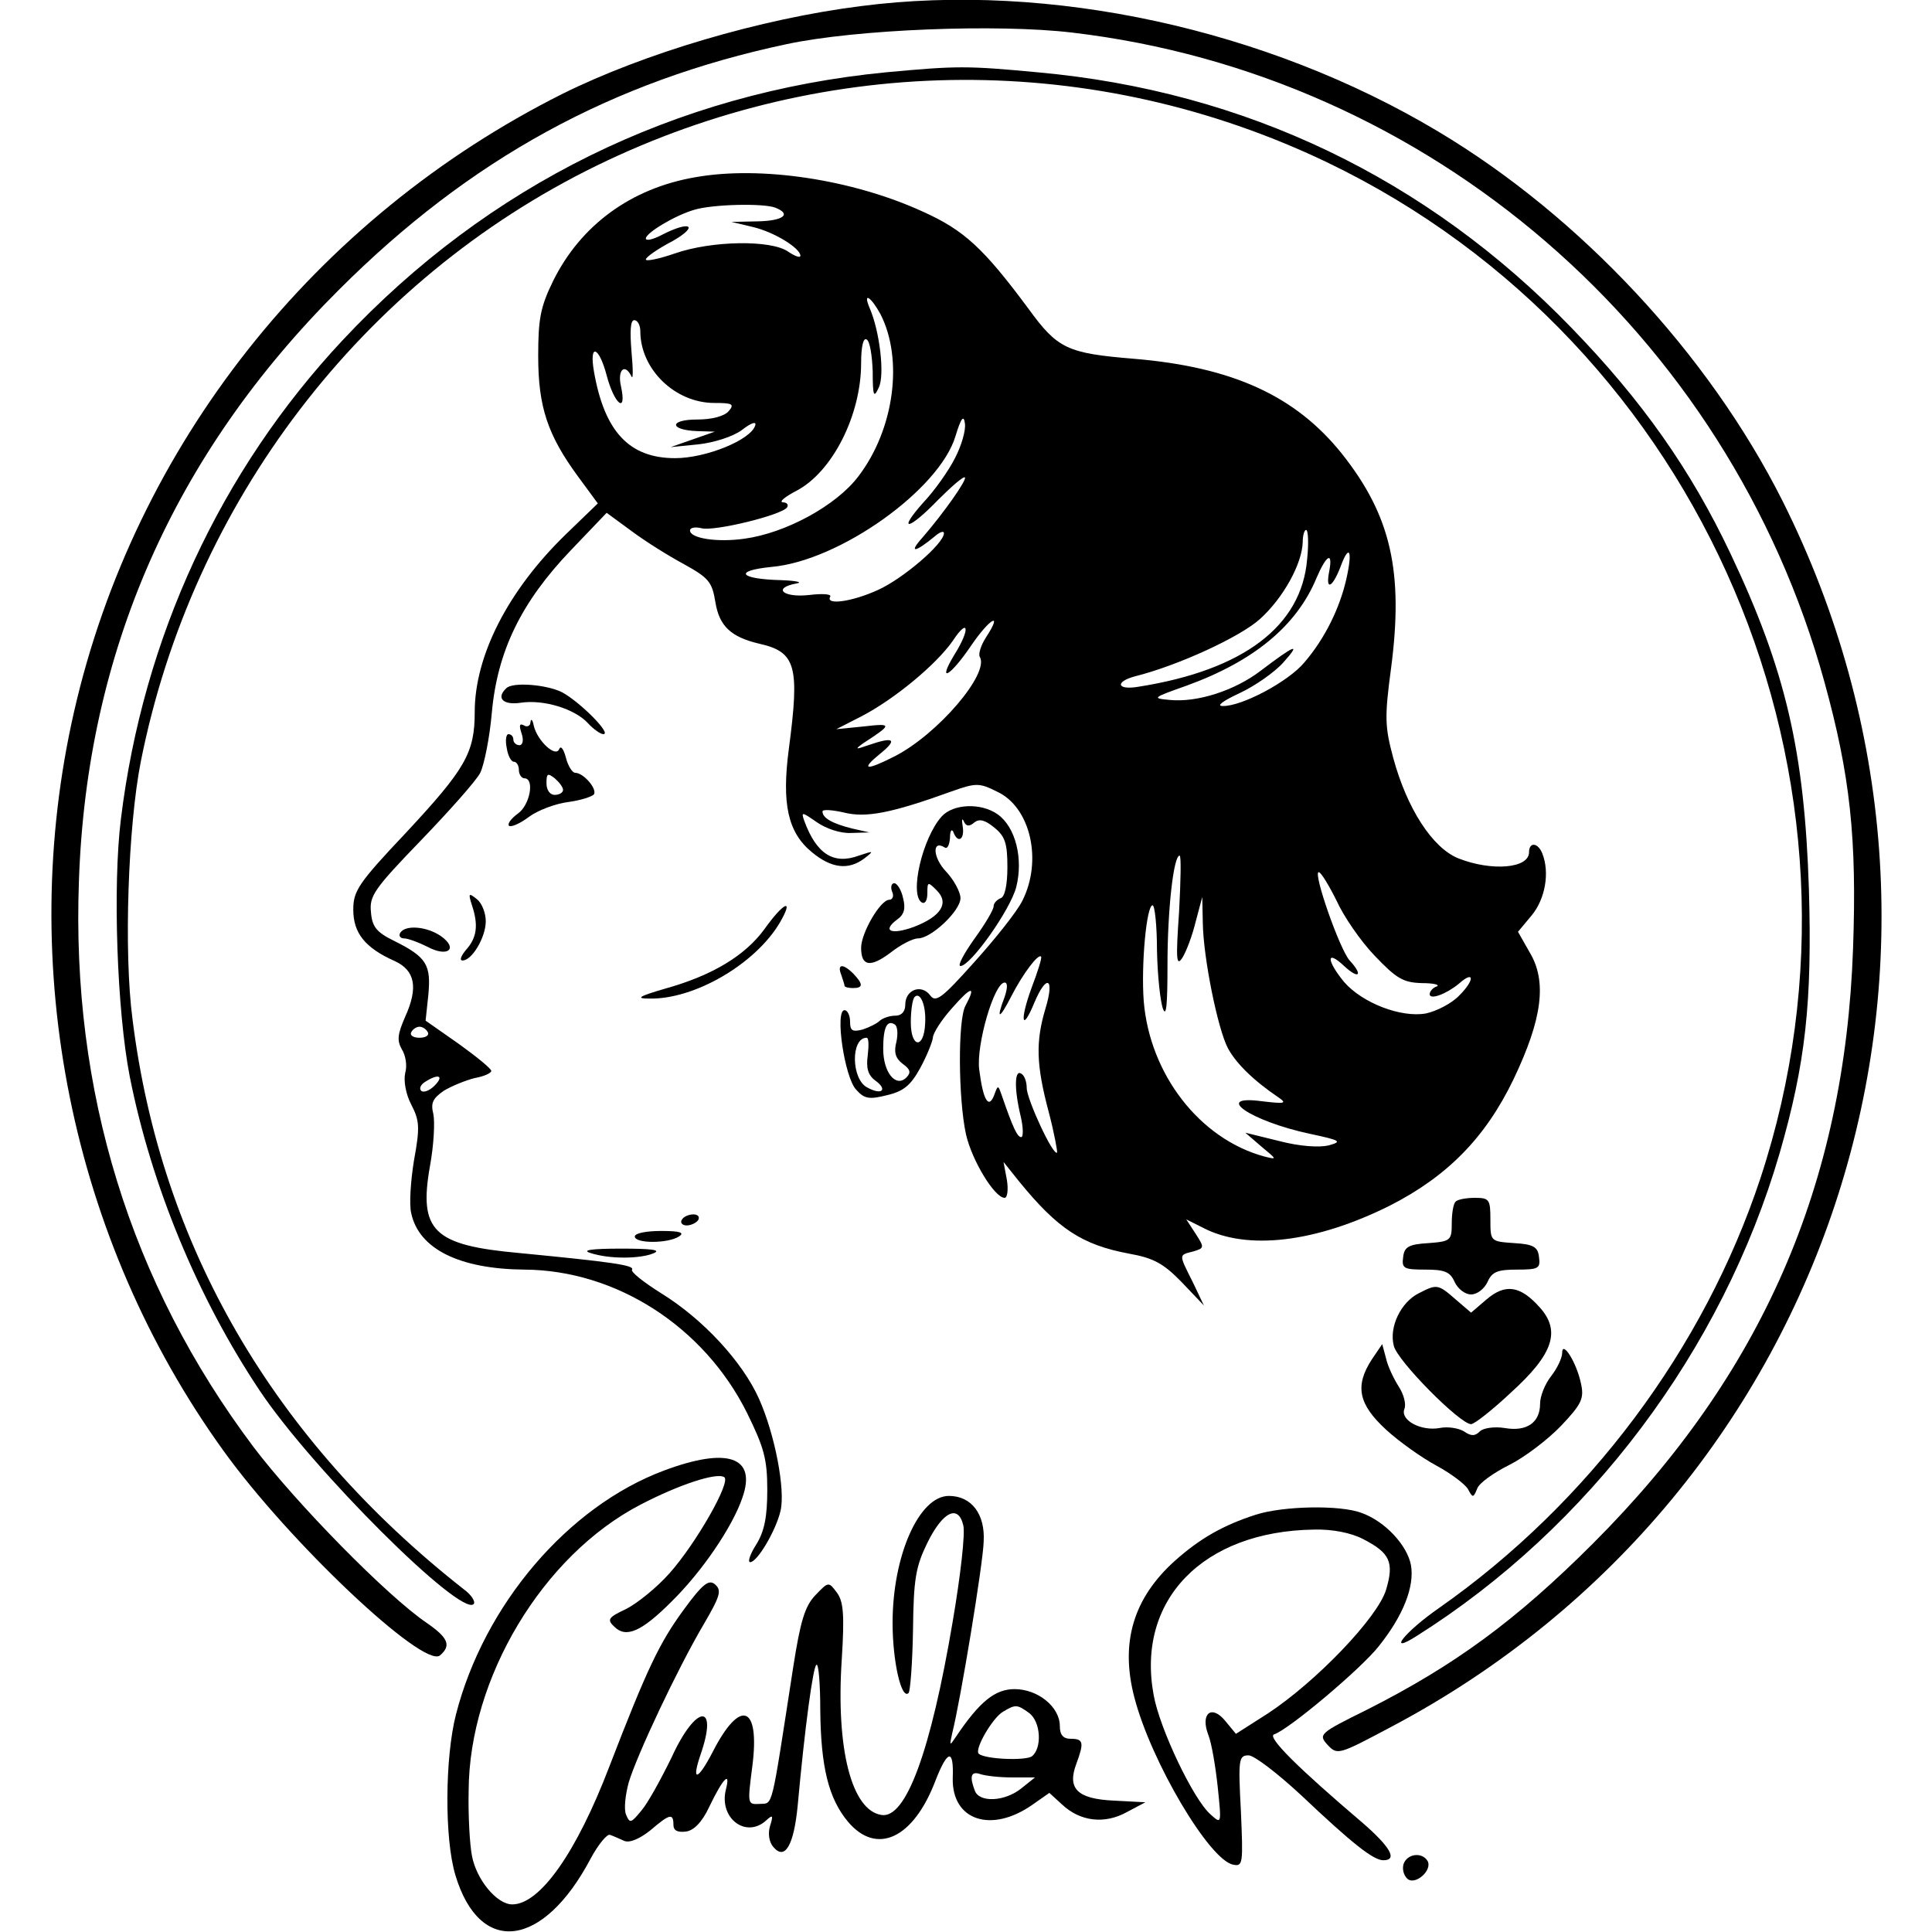
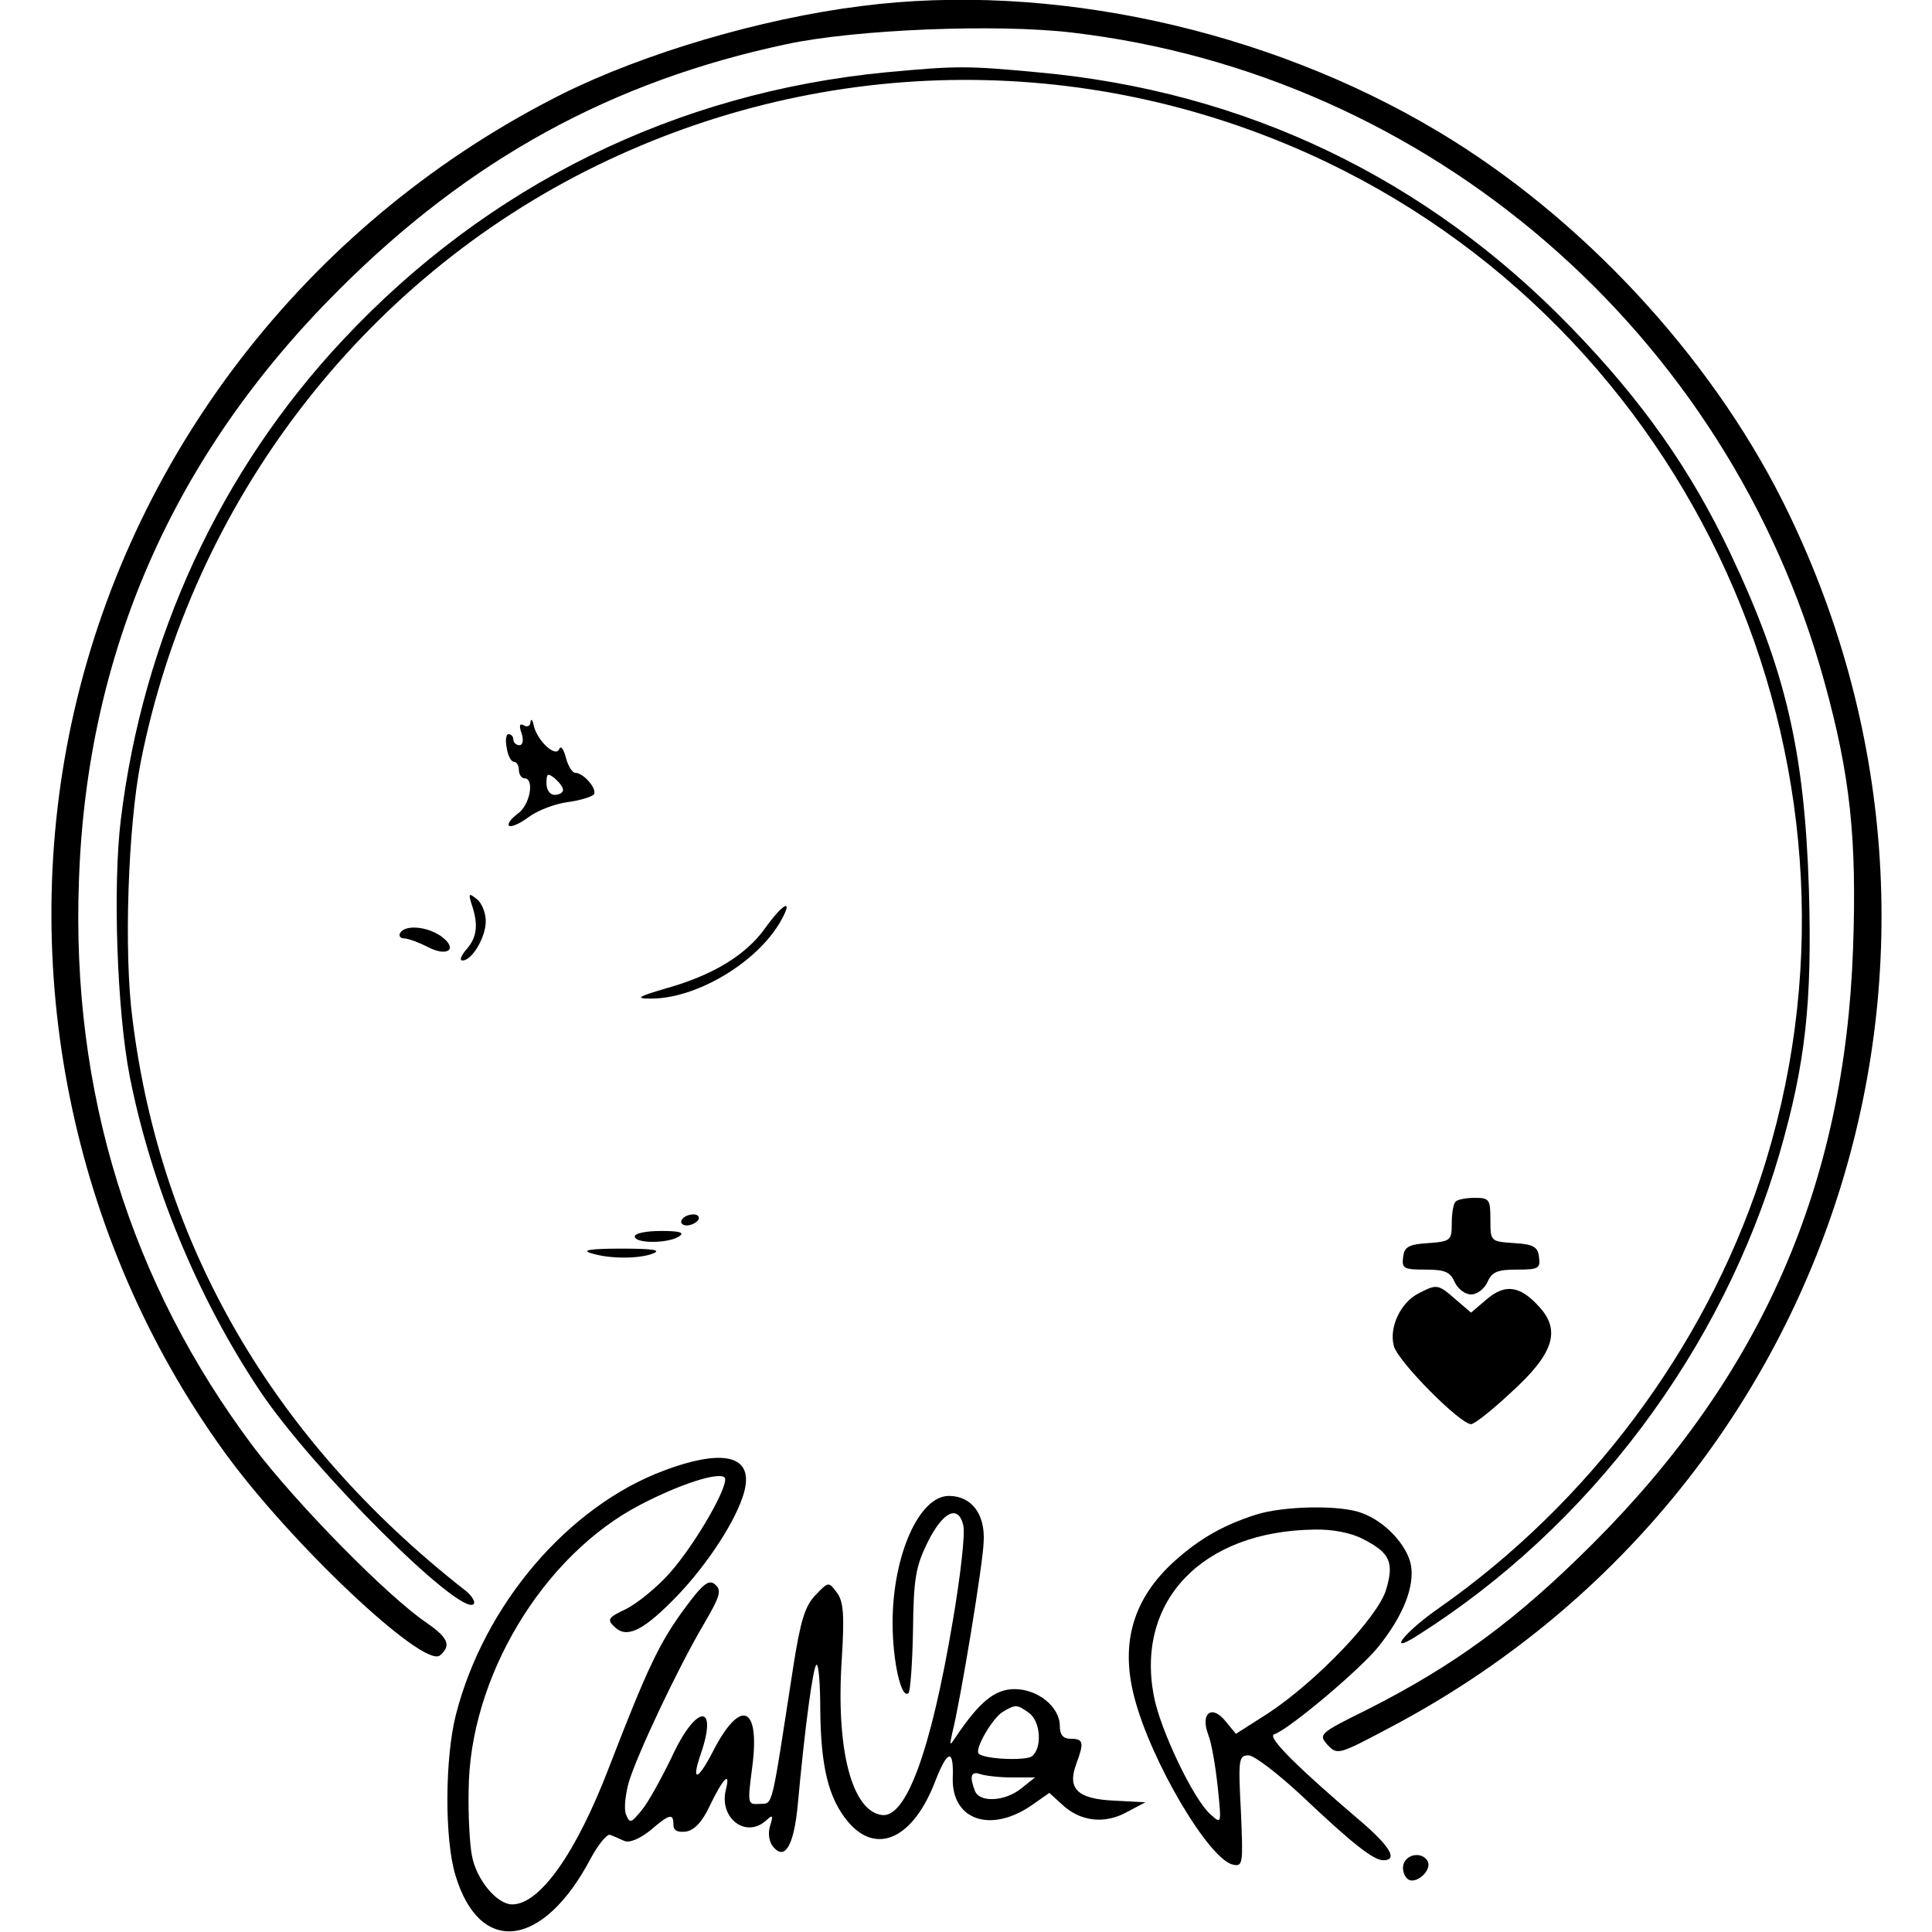
<svg xmlns="http://www.w3.org/2000/svg" version="1.0" width="350pt" height="350pt" viewBox="0 0 350 350" preserveAspectRatio="xMidYMid meet">
  <g transform="translate(0,350) scale(0.1,-0.1)" fill="#000000" stroke="none">
    <path d="M1560 3489 c-183 -23 -394 -86 -541 -159 -449 -225 -775 -637 -885 -1120 -105 -461 -5 -955 270 -1337 119 -166 363 -396 393 -372 21 18 15 32 -24 59 -71 48 -236 216 -314 319 -223 297 -330 644 -316 1025 14 415 172 773 471 1071 237 237 495 378 811 445 126 27 382 37 517 21 648 -76 1189 -544 1363 -1176 47 -170 59 -284 52 -483 -15 -428 -165 -772 -471 -1078 -140 -140 -251 -221 -409 -301 -87 -43 -89 -45 -72 -64 18 -19 20 -18 116 33 805 426 1117 1405 708 2221 -134 266 -366 515 -624 669 -311 186 -704 271 -1045 227z" />
    <path d="M1605 3369 c-381 -37 -721 -204 -984 -485 -222 -237 -362 -540 -402 -868 -15 -121 -7 -348 16 -466 39 -197 123 -401 236 -570 95 -142 363 -409 387 -386 4 4 -4 17 -18 27 -345 271 -549 622 -600 1033 -16 121 -8 349 15 466 93 469 400 872 826 1080 420 205 903 207 1323 6 683 -328 1022 -1123 785 -1841 -102 -308 -311 -588 -582 -778 -62 -43 -96 -86 -41 -51 313 197 554 518 658 875 47 163 59 273 53 478 -8 250 -42 397 -142 608 -72 152 -160 277 -288 409 -262 271 -591 429 -967 463 -128 12 -146 12 -275 0z" />
-     <path d="M1260 3179 c-117 -20 -208 -87 -258 -188 -23 -47 -27 -69 -27 -136 0 -92 17 -143 72 -218 l36 -49 -58 -56 c-105 -102 -165 -220 -165 -322 0 -74 -17 -103 -124 -218 -87 -92 -96 -106 -96 -140 0 -42 21 -69 75 -93 37 -17 43 -48 19 -101 -14 -32 -15 -43 -6 -59 7 -11 10 -30 6 -43 -3 -14 1 -38 11 -57 15 -29 16 -41 5 -101 -6 -37 -9 -80 -5 -96 14 -65 88 -101 205 -102 166 -1 325 -103 403 -259 31 -63 37 -84 37 -140 0 -48 -5 -75 -20 -99 -11 -17 -16 -32 -11 -32 13 0 47 58 55 93 9 38 -10 138 -39 203 -30 67 -101 144 -177 191 -32 20 -56 39 -53 43 5 8 -39 14 -204 30 -156 14 -183 40 -162 158 7 38 9 80 6 94 -5 20 -1 28 19 42 15 9 40 19 56 23 17 3 30 9 30 13 0 4 -27 26 -59 49 l-60 42 5 47 c5 54 -3 68 -61 97 -33 16 -41 26 -43 53 -3 29 6 42 91 130 51 53 100 108 107 122 7 14 17 63 21 109 10 111 53 200 143 294 l65 68 45 -33 c24 -18 67 -45 95 -60 45 -25 51 -32 57 -69 7 -43 28 -63 79 -75 67 -15 74 -40 54 -191 -13 -99 -2 -151 42 -187 35 -29 66 -33 95 -11 18 14 17 14 -10 5 -46 -17 -77 3 -99 63 -6 17 -4 16 22 -2 17 -12 43 -21 63 -20 l33 1 -31 7 c-36 9 -54 19 -54 31 0 4 17 3 39 -2 40 -10 86 -1 194 38 45 16 51 16 83 0 61 -28 83 -125 46 -198 -10 -20 -50 -70 -87 -111 -59 -66 -70 -74 -80 -60 -16 21 -45 10 -45 -17 0 -13 -7 -20 -18 -20 -10 0 -22 -4 -28 -9 -5 -5 -19 -12 -31 -16 -19 -5 -23 -2 -23 14 0 12 -5 21 -10 21 -18 0 0 -122 21 -144 15 -17 24 -18 56 -10 30 7 43 18 60 49 12 22 22 47 23 55 0 8 16 33 35 54 35 40 44 41 24 4 -14 -26 -13 -169 1 -233 11 -48 52 -115 70 -115 5 0 7 15 4 33 l-6 32 28 -35 c70 -86 114 -115 199 -131 45 -8 63 -18 96 -52 l40 -42 -20 42 c-26 52 -26 49 1 56 20 6 20 7 4 32 l-17 26 30 -15 c80 -42 205 -27 339 40 104 53 173 123 224 229 52 109 61 177 29 230 l-21 37 25 30 c24 29 33 77 19 112 -8 20 -24 21 -24 2 0 -29 -67 -35 -128 -11 -47 19 -93 90 -118 182 -15 56 -16 73 -4 162 23 175 0 277 -89 389 -84 105 -198 157 -376 172 -122 10 -139 18 -192 91 -81 109 -116 142 -192 176 -127 58 -293 83 -411 62z m144 -55 c31 -12 15 -24 -31 -25 l-48 -1 38 -9 c39 -9 86 -38 87 -52 0 -5 -10 -1 -22 7 -31 22 -139 20 -205 -3 -29 -10 -53 -15 -53 -11 0 4 21 19 48 33 49 28 33 38 -18 12 -17 -9 -30 -12 -30 -7 0 10 53 42 88 52 33 10 124 12 146 4z m191 -193 c42 -82 25 -209 -40 -294 -40 -53 -132 -103 -207 -113 -50 -7 -98 1 -98 15 0 5 9 7 21 4 23 -6 146 24 155 38 3 5 -1 9 -8 9 -7 1 4 10 25 21 65 34 117 137 117 231 0 30 4 47 10 43 6 -3 10 -30 11 -58 0 -45 2 -49 11 -29 11 22 2 102 -17 145 -12 29 3 19 20 -12z m-435 -31 c0 -69 63 -130 134 -130 33 0 37 -2 26 -15 -8 -9 -30 -15 -57 -15 -51 0 -51 -19 0 -21 l32 -1 -40 -14 -40 -14 50 5 c28 3 63 14 79 26 18 14 27 16 24 8 -8 -26 -89 -59 -145 -59 -83 0 -128 48 -147 157 -9 52 9 46 23 -7 14 -53 37 -71 26 -20 -7 30 7 43 19 18 3 -7 3 13 0 45 -3 37 -2 57 5 57 6 0 11 -9 11 -20z m570 -230 c-11 -22 -37 -59 -57 -80 -49 -55 -27 -51 27 5 24 24 46 43 48 40 4 -4 -38 -64 -77 -109 -26 -29 -13 -27 22 2 9 8 17 11 17 6 0 -19 -75 -83 -120 -103 -46 -21 -95 -28 -86 -12 3 5 -15 6 -39 3 -47 -5 -66 13 -22 21 12 2 0 5 -28 6 -76 2 -87 17 -17 24 123 11 304 140 333 237 10 33 15 39 17 23 2 -12 -6 -40 -18 -63z m638 -183 c-10 -121 -115 -201 -305 -231 -40 -7 -44 9 -6 19 76 19 190 71 226 104 42 38 76 100 77 139 0 12 3 22 6 22 4 0 5 -24 2 -53z m71 -36 c-12 -53 -39 -108 -76 -151 -29 -35 -114 -80 -148 -79 -12 0 0 9 30 23 28 13 64 38 80 56 33 37 21 32 -41 -15 -47 -36 -115 -58 -165 -53 -33 3 -31 4 31 26 121 44 199 108 235 195 18 42 30 49 23 12 -7 -35 5 -31 20 7 16 44 23 32 11 -21z m-653 -106 c-9 -14 -14 -30 -11 -35 18 -30 -76 -140 -154 -180 -53 -27 -63 -25 -26 5 32 26 24 31 -22 15 -23 -8 -25 -8 -10 3 54 35 54 37 2 31 l-50 -5 45 23 c60 31 136 94 166 137 29 44 32 21 3 -25 -32 -53 -8 -40 30 16 34 50 59 64 27 15z m350 -497 c-6 -86 -5 -100 6 -83 7 11 18 40 24 65 l12 45 1 -47 c1 -64 27 -191 45 -226 14 -27 46 -59 92 -90 16 -11 12 -12 -30 -7 -90 12 -21 -36 87 -59 56 -12 59 -14 34 -21 -17 -4 -52 -2 -90 8 l-61 15 29 -25 c29 -24 29 -24 5 -18 -117 32 -207 149 -218 281 -5 66 5 174 16 174 4 0 8 -37 8 -83 1 -45 6 -92 11 -105 6 -15 8 9 8 80 0 100 11 198 22 198 3 0 2 -46 -1 -102z m285 21 c13 -29 44 -74 69 -100 40 -42 52 -49 86 -50 21 0 33 -3 27 -6 -7 -2 -13 -9 -13 -14 0 -11 30 0 53 19 28 25 29 7 1 -21 -14 -15 -42 -29 -61 -33 -45 -8 -115 19 -148 57 -32 39 -33 60 0 29 27 -25 35 -17 10 10 -18 20 -67 160 -56 160 4 0 18 -23 32 -51z m-552 -158 c-22 -60 -18 -83 5 -27 22 52 37 45 20 -11 -18 -60 -17 -102 6 -188 10 -38 16 -72 15 -73 -7 -7 -55 97 -55 117 0 11 -4 23 -10 26 -12 8 -13 -27 -1 -77 5 -21 5 -38 1 -38 -7 0 -15 17 -35 75 -7 20 -7 20 -14 1 -10 -26 -20 -9 -27 46 -6 44 27 158 46 158 6 0 5 -11 0 -26 -16 -42 -10 -42 12 1 21 41 49 78 54 72 2 -2 -6 -27 -17 -56z m-193 -65 c-2 -47 -26 -45 -26 2 0 21 3 42 7 46 10 10 21 -15 19 -48z m-52 -33 c-5 -19 -2 -30 11 -40 14 -10 16 -16 7 -25 -19 -19 -42 9 -42 52 0 39 7 53 21 44 5 -3 6 -17 3 -31z m-849 17 c3 -5 -3 -10 -15 -10 -12 0 -18 5 -15 10 3 6 10 10 15 10 5 0 12 -4 15 -10z m797 -42 c-3 -22 0 -35 13 -45 24 -17 13 -28 -14 -13 -29 15 -30 90 -1 90 4 0 4 -14 2 -32z m-785 -55 c-9 -9 -20 -13 -24 -9 -4 4 -1 11 7 16 25 16 35 11 17 -7z" />
-     <path d="M917 2253 c-19 -18 -5 -31 27 -26 41 6 97 -11 121 -37 10 -11 23 -20 28 -20 16 0 -43 59 -75 76 -28 14 -90 19 -101 7z" />
    <path d="M961 2192 c0 -7 -6 -10 -12 -6 -8 4 -9 0 -4 -15 4 -12 2 -21 -4 -21 -6 0 -11 5 -11 10 0 6 -4 10 -9 10 -4 0 -6 -11 -3 -25 2 -14 8 -25 13 -25 5 0 9 -7 9 -15 0 -8 5 -15 10 -15 19 0 10 -49 -12 -64 -12 -9 -19 -18 -16 -22 4 -3 20 4 36 16 16 12 48 24 71 27 23 3 44 10 47 14 6 10 -19 39 -34 39 -5 0 -13 12 -17 28 -4 15 -9 22 -12 15 -6 -16 -39 14 -46 42 -2 11 -5 14 -6 7z m59 -123 c0 -5 -7 -9 -15 -9 -9 0 -15 9 -15 21 0 18 2 19 15 9 8 -7 15 -16 15 -21z" />
-     <path d="M1706 2021 c-35 -39 -59 -142 -36 -156 6 -3 10 4 10 17 0 21 1 21 17 5 23 -23 8 -47 -41 -66 -41 -15 -59 -8 -31 13 13 9 16 20 11 39 -3 15 -11 27 -16 27 -5 0 -7 -7 -4 -15 4 -8 1 -15 -5 -15 -16 0 -51 -60 -51 -87 0 -34 17 -36 53 -9 19 15 41 26 50 26 24 0 77 50 77 73 0 11 -12 33 -26 48 -24 25 -26 58 -3 44 5 -4 9 4 10 17 0 13 3 17 6 11 8 -22 21 -14 17 10 -2 12 -1 16 2 9 4 -9 10 -10 19 -2 9 7 19 5 36 -9 20 -16 24 -29 24 -72 0 -33 -5 -54 -12 -56 -7 -3 -13 -9 -13 -15 0 -6 -16 -33 -35 -59 -19 -27 -31 -49 -25 -49 18 0 90 101 101 143 13 51 -1 109 -34 132 -30 21 -80 19 -101 -4z" />
    <path d="M855 1860 c12 -36 9 -59 -11 -81 -9 -11 -12 -19 -6 -19 17 0 42 42 42 71 0 15 -7 33 -16 40 -15 12 -16 11 -9 -11z" />
    <path d="M1385 1817 c-35 -48 -94 -84 -180 -108 -48 -14 -54 -18 -29 -18 82 -2 193 63 237 138 26 45 7 37 -28 -12z" />
    <path d="M725 1810 c-3 -5 0 -10 7 -10 7 0 26 -7 42 -15 37 -20 57 -4 25 19 -26 18 -65 21 -74 6z" />
-     <path d="M1524 1734 c3 -9 6 -18 6 -20 0 -2 7 -4 15 -4 19 0 19 7 1 26 -19 19 -30 18 -22 -2z" />
    <path d="M2637 1323 c-4 -3 -7 -21 -7 -39 0 -31 -2 -33 -42 -36 -36 -2 -44 -7 -46 -25 -3 -21 1 -23 40 -23 35 0 45 -4 53 -22 6 -13 19 -23 30 -23 11 0 24 10 30 23 8 18 18 22 53 22 39 0 43 2 40 23 -2 18 -10 23 -45 25 -43 3 -43 3 -43 43 0 36 -2 39 -28 39 -16 0 -32 -3 -35 -7z" />
    <path d="M1235 1290 c-3 -5 1 -10 9 -10 8 0 18 5 21 10 3 6 -1 10 -9 10 -8 0 -18 -4 -21 -10z" />
    <path d="M1150 1260 c0 -13 60 -13 80 0 11 7 2 10 -32 10 -27 0 -48 -4 -48 -10z" />
    <path d="M1070 1230 c33 -11 90 -11 115 0 13 6 -7 8 -60 8 -55 0 -72 -3 -55 -8z" />
-     <path d="M2570 1157 c-32 -16 -54 -61 -45 -95 6 -27 120 -142 140 -142 6 0 39 26 73 58 76 69 90 111 51 154 -35 39 -62 43 -96 14 l-28 -24 -28 24 c-32 28 -34 28 -67 11z" />
-     <path d="M2485 1037 c-31 -48 -24 -81 26 -127 24 -22 65 -51 91 -65 26 -14 51 -33 57 -42 9 -17 10 -17 17 0 3 10 30 29 58 43 28 14 70 46 94 71 38 40 42 50 36 77 -8 38 -34 79 -34 55 0 -9 -9 -28 -20 -42 -11 -14 -20 -36 -20 -50 0 -34 -24 -51 -64 -44 -19 3 -39 0 -45 -6 -9 -9 -16 -9 -29 0 -10 6 -30 9 -44 6 -34 -6 -71 14 -64 34 4 9 -1 27 -10 41 -9 14 -20 37 -23 51 l-7 26 -19 -28z" />
+     <path d="M2570 1157 c-32 -16 -54 -61 -45 -95 6 -27 120 -142 140 -142 6 0 39 26 73 58 76 69 90 111 51 154 -35 39 -62 43 -96 14 l-28 -24 -28 24 c-32 28 -34 28 -67 11" />
    <path d="M1203 836 c-174 -65 -326 -243 -377 -442 -20 -78 -21 -225 -1 -291 44 -147 159 -133 245 30 14 26 30 45 35 43 6 -2 17 -7 26 -11 10 -4 28 4 47 19 35 30 42 32 42 10 0 -10 7 -14 23 -12 14 2 29 17 42 45 25 52 39 66 30 31 -13 -52 37 -90 74 -55 11 10 12 8 6 -11 -4 -13 -2 -29 6 -38 21 -25 37 3 44 74 13 143 28 253 34 256 4 3 7 -35 7 -82 1 -103 15 -160 50 -202 52 -62 119 -31 159 75 22 56 33 57 31 4 -2 -77 70 -101 145 -48 l30 21 23 -21 c33 -31 77 -36 117 -14 l34 18 -57 3 c-67 3 -85 22 -68 67 14 38 13 45 -10 45 -14 0 -20 7 -20 23 0 35 -40 67 -82 67 -35 0 -63 -22 -106 -86 -12 -18 -12 -17 -7 6 15 59 56 308 57 347 3 50 -22 83 -63 83 -54 0 -102 -108 -102 -230 0 -70 16 -140 29 -127 3 3 7 54 8 114 1 93 5 115 26 158 28 57 56 70 65 32 4 -14 -5 -92 -19 -174 -40 -237 -85 -358 -129 -351 -54 8 -83 119 -72 283 5 80 3 104 -9 120 -15 20 -15 20 -39 -5 -19 -20 -27 -47 -40 -130 -41 -265 -36 -246 -61 -248 -22 -1 -22 -1 -13 69 14 110 -22 123 -72 25 -27 -52 -39 -55 -22 -5 33 95 -8 92 -52 -4 -19 -39 -43 -83 -55 -97 -19 -23 -21 -24 -28 -7 -4 10 -1 36 5 58 15 50 88 205 135 285 31 53 34 63 21 74 -11 9 -22 1 -57 -47 -43 -59 -65 -104 -134 -283 -60 -157 -126 -250 -176 -250 -28 0 -65 45 -73 88 -4 20 -7 73 -6 118 1 204 134 426 311 518 69 36 138 59 152 50 13 -8 -51 -120 -99 -174 -23 -26 -59 -55 -79 -65 -32 -15 -35 -19 -21 -32 21 -21 49 -9 103 45 56 55 111 136 129 189 26 74 -27 92 -142 49z m661 -439 c22 -16 24 -65 5 -79 -13 -8 -85 -5 -96 5 -8 8 25 65 44 76 23 14 26 13 47 -2z m-31 -117 l42 0 -25 -20 c-30 -24 -76 -26 -84 -4 -10 26 -7 36 10 30 9 -3 34 -6 57 -6z" />
    <path d="M2275 756 c-59 -19 -101 -43 -146 -83 -76 -68 -100 -149 -74 -248 30 -116 136 -295 179 -303 18 -4 18 3 14 97 -5 94 -4 101 14 101 10 0 53 -33 96 -73 92 -87 130 -117 148 -117 27 0 12 25 -39 69 -114 97 -172 154 -159 159 26 8 159 120 190 160 44 55 65 108 58 147 -7 36 -47 79 -89 94 -38 15 -142 13 -192 -3z m194 -44 c49 -25 57 -42 42 -92 -15 -50 -126 -166 -214 -224 l-58 -37 -19 23 c-25 31 -46 14 -31 -25 6 -15 13 -57 17 -94 7 -68 7 -68 -13 -50 -31 27 -92 155 -103 216 -32 172 89 297 290 300 34 1 68 -6 89 -17z" />
    <path d="M2543 124 c-3 -8 -1 -20 6 -27 14 -14 47 15 37 32 -10 16 -36 13 -43 -5z" />
  </g>
</svg>